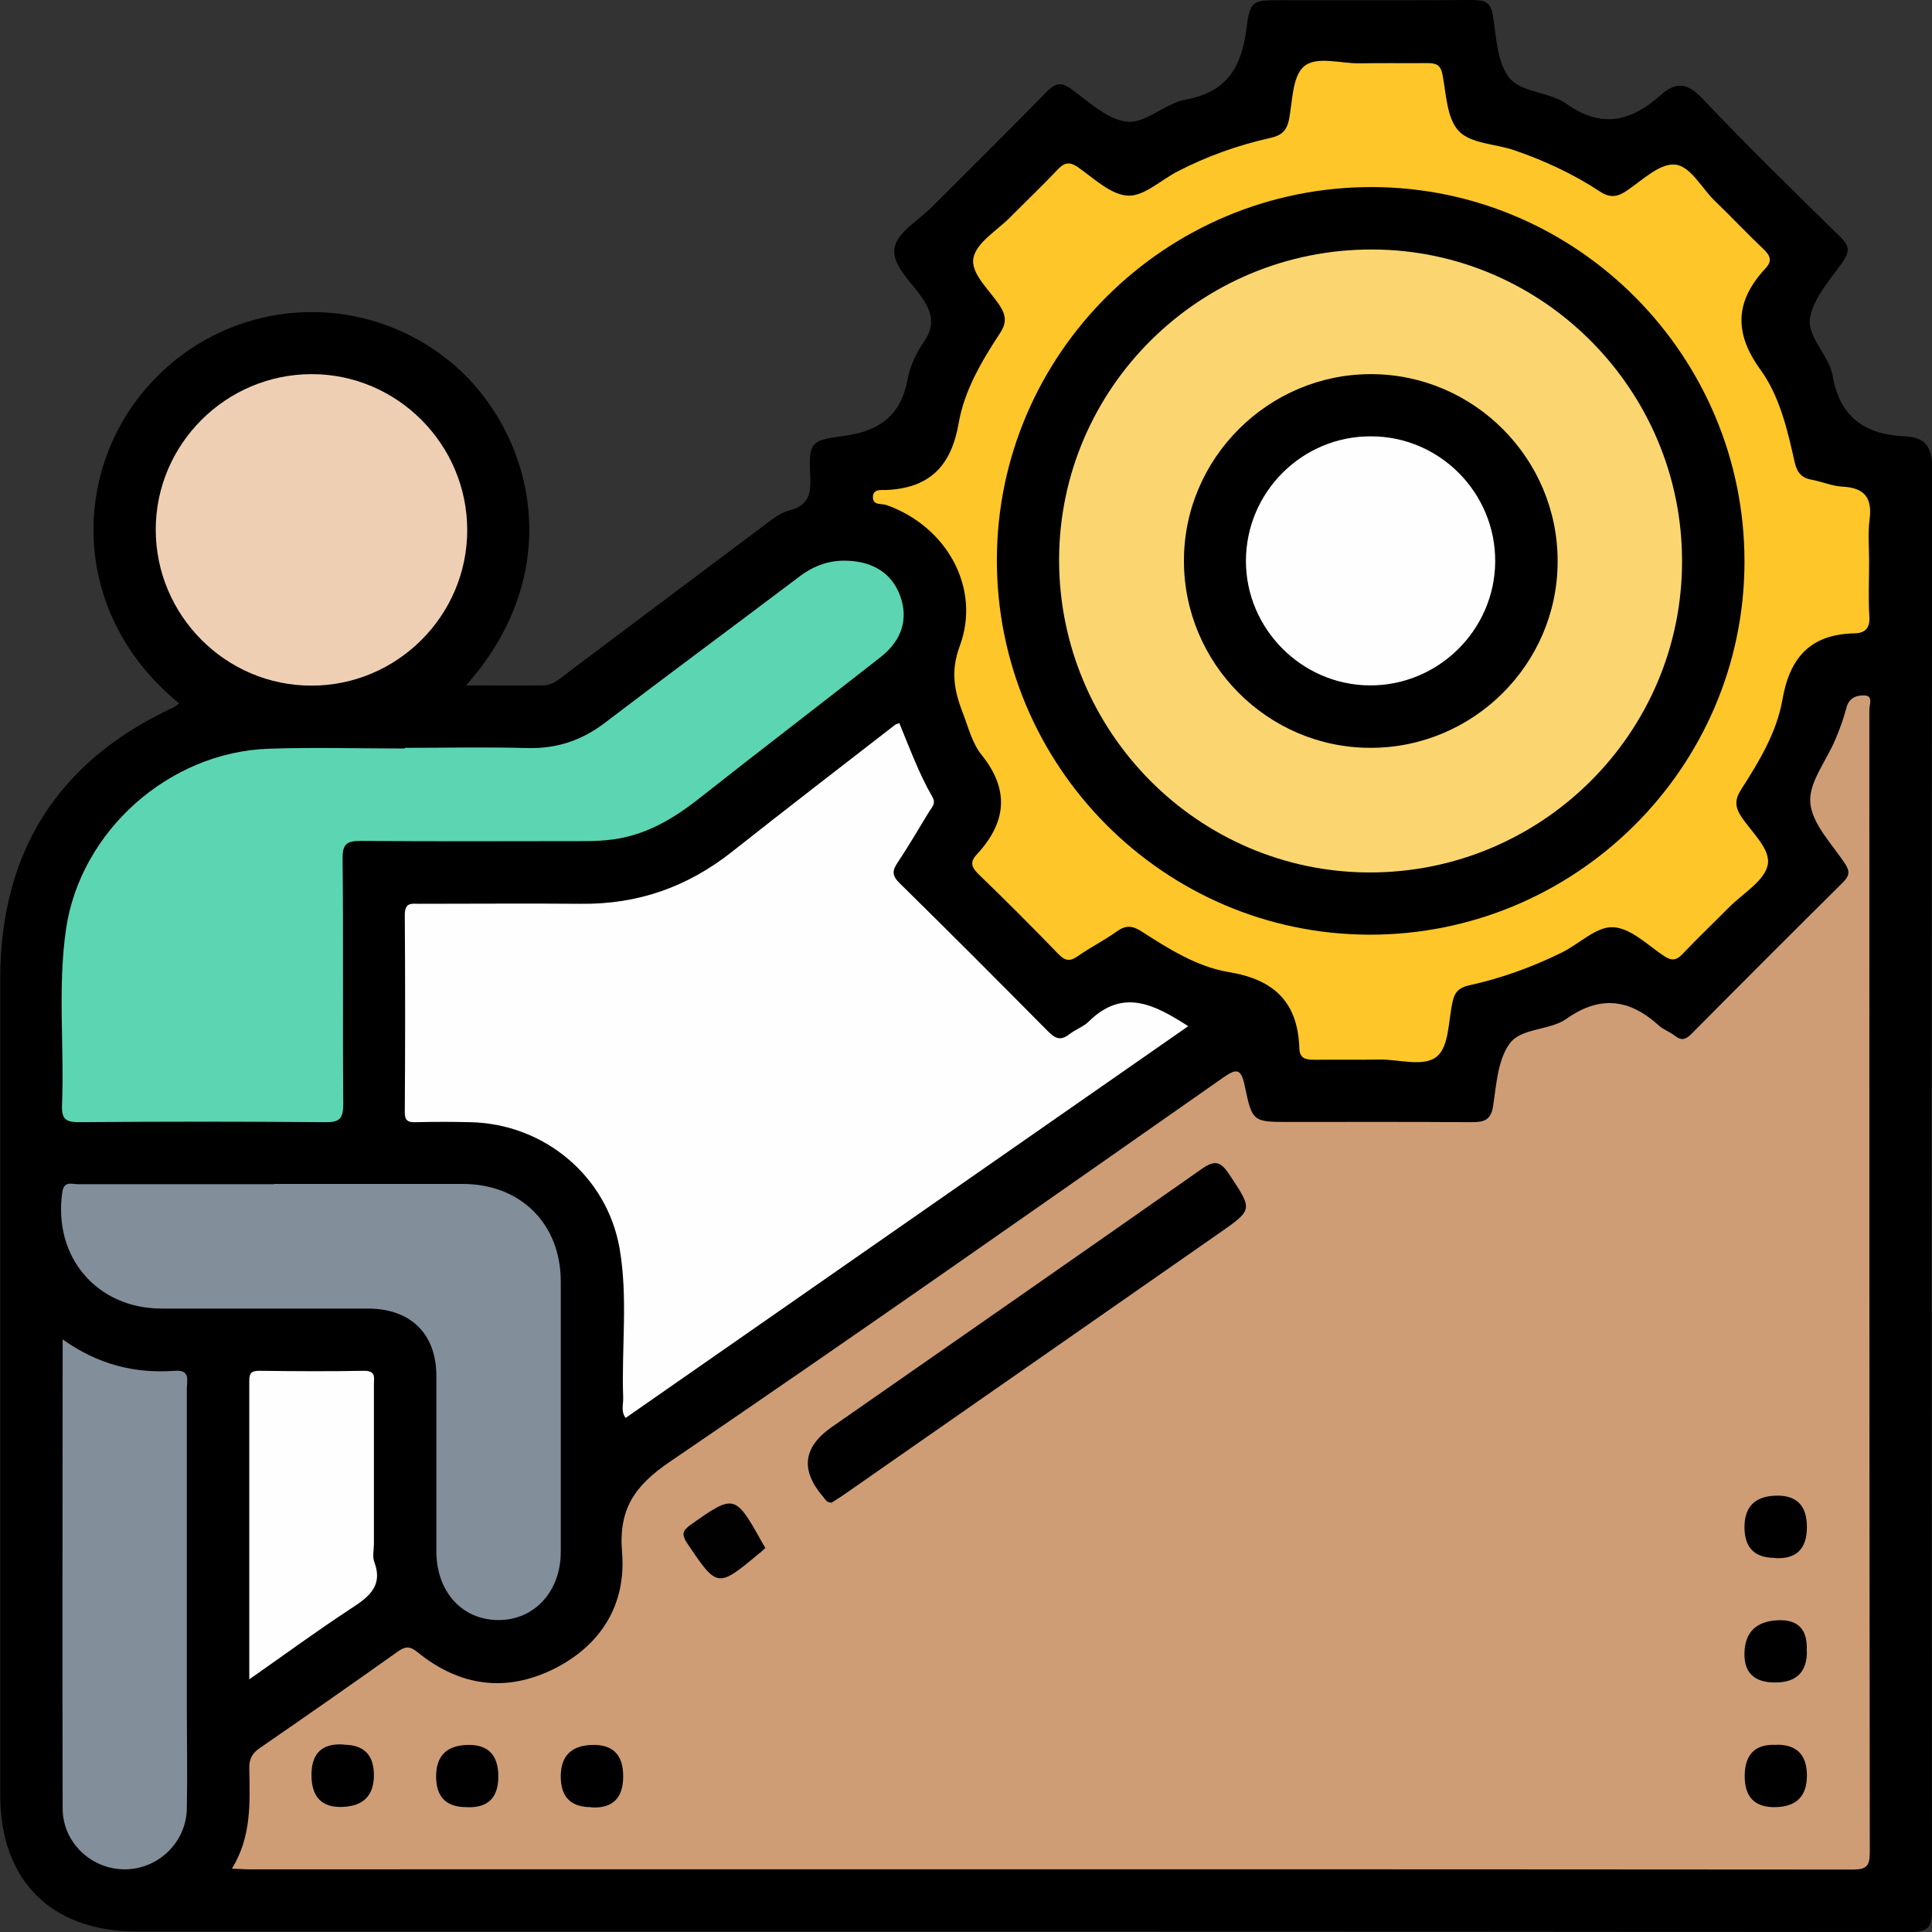
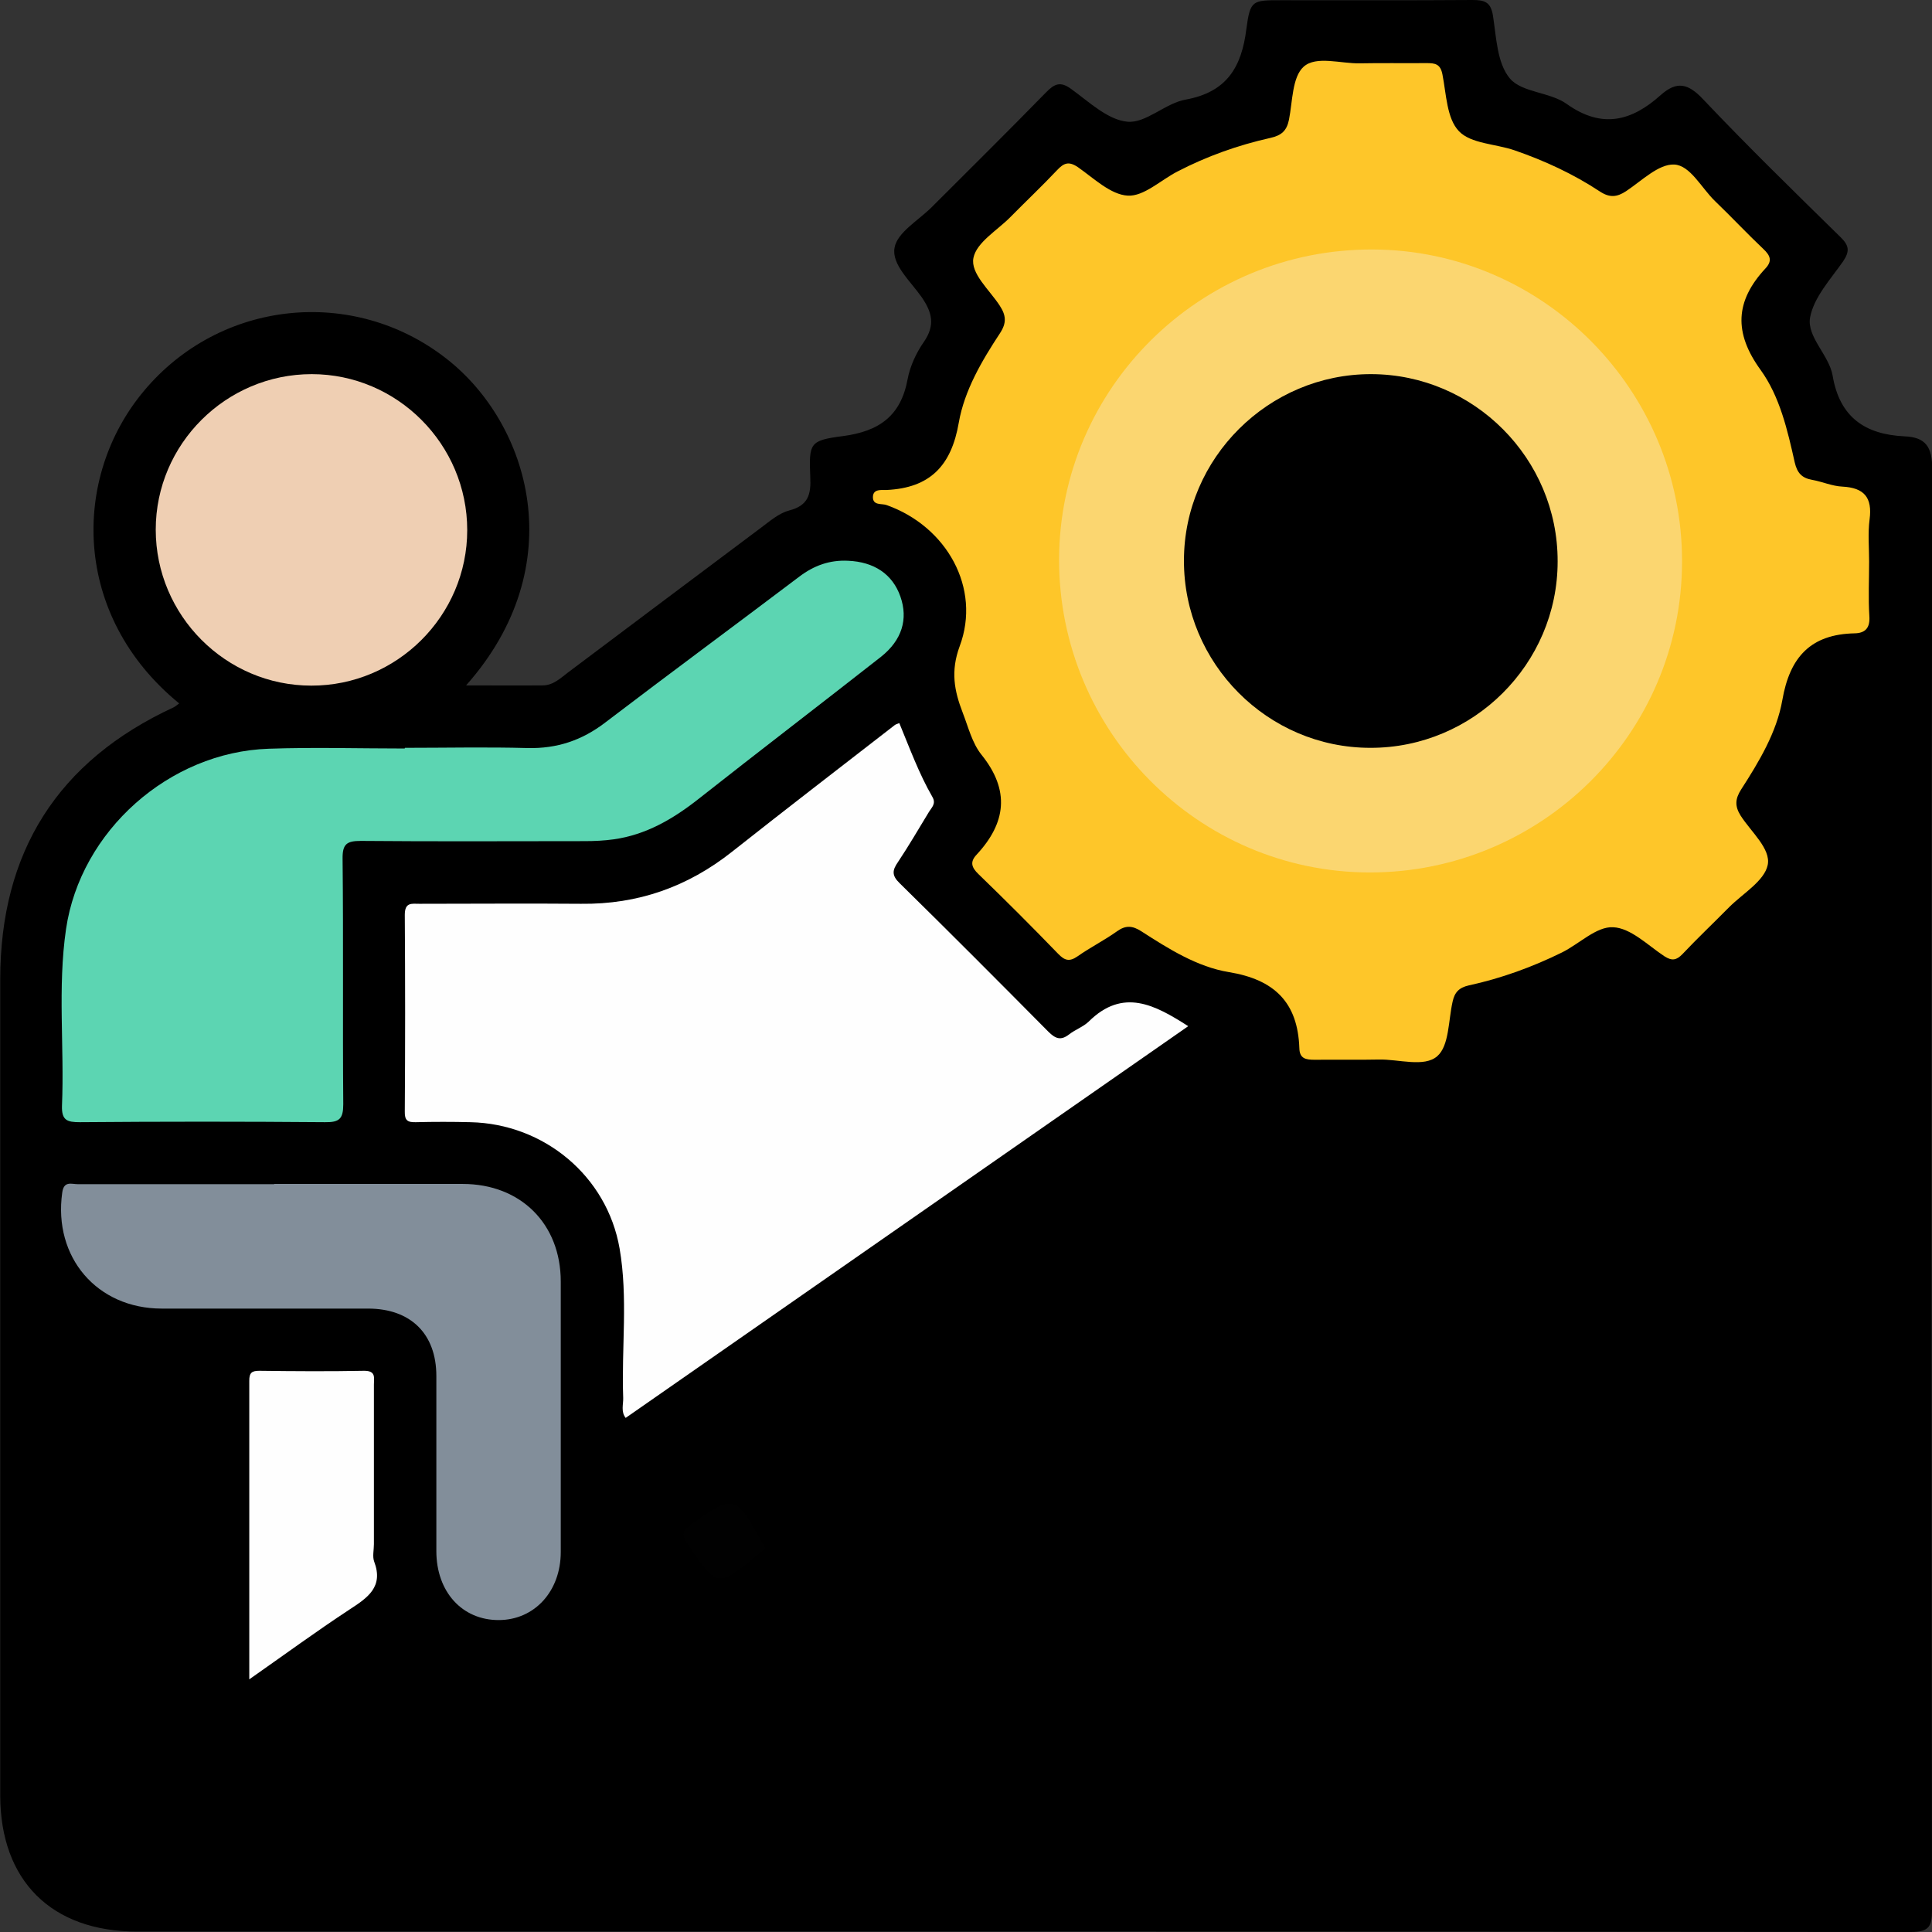
<svg xmlns="http://www.w3.org/2000/svg" id="Capa_2" data-name="Capa 2" viewBox="0 0 85.72 85.73">
  <rect x="0" y="0" width="85.72" height="85.73" fill="#333333" stroke="none" />
  <defs>
    <style>
      .cls-1 {
        fill: #000;
      }

      .cls-1, .cls-2, .cls-3, .cls-4, .cls-5, .cls-6, .cls-7, .cls-8, .cls-9 {
        stroke-width: 0px;
      }

      .cls-2 {
        fill: #828e9a;
      }

      .cls-3 {
        fill: #5cd5b2;
      }

      .cls-4 {
        fill: #efcfb3;
      }

      .cls-5 {
        fill: #010101;
      }

      .cls-6 {
        fill: #fec629;
      }

      .cls-7 {
        fill: #ce9d76;
      }

      .cls-8 {
        fill: #fefefe;
      }

      .cls-9 {
        fill: #fbd670;
      }
    </style>
  </defs>
  <g id="Capa_1-2" data-name="Capa 1">
    <g>
      <path class="cls-1" d="M7.95,31.21c-4.76-3.89-4.78-10.03-1.56-13.87,3.38-4.04,9.28-4.65,13.4-1.44,3.72,2.89,5.61,9.19.89,14.51,1.18,0,2.29.01,3.4,0,.46,0,.79-.32,1.13-.58,2.85-2.14,5.7-4.28,8.56-6.42.39-.29.79-.64,1.24-.76.86-.22.98-.72.94-1.5-.06-1.49-.03-1.61,1.44-1.8,1.61-.21,2.58-.89,2.88-2.53.11-.58.38-1.16.72-1.65.51-.74.37-1.31-.1-1.99-.49-.7-1.34-1.45-1.2-2.19.12-.68,1.06-1.21,1.65-1.8,1.69-1.69,3.39-3.37,5.06-5.08.38-.39.64-.52,1.13-.16.79.57,1.62,1.37,2.49,1.45.82.08,1.68-.82,2.58-.98,1.83-.33,2.49-1.44,2.7-3.14C55.47,0,55.57.01,56.85.01c2.82,0,5.64.01,8.47-.01.53,0,.82.07.92.69.15.96.18,2.11.75,2.79.53.63,1.78.6,2.52,1.13,1.57,1.12,2.89.76,4.17-.39.72-.64,1.22-.52,1.88.18,1.98,2.09,4.04,4.1,6.1,6.12.38.37.42.62.12,1.07-.56.8-1.31,1.61-1.47,2.5-.15.86.84,1.66,1,2.57.31,1.86,1.45,2.62,3.2,2.7.93.04,1.22.47,1.22,1.45-.04,21.31-.03,42.61-.01,63.92,0,.74-.12.99-.95.99-26.23-.03-52.46-.02-78.69-.02-3.8,0-6.07-2.26-6.07-6.05,0-12.06,0-24.13,0-36.19,0-5.66,2.55-9.7,7.7-12.08.08-.04.14-.1.25-.18Z" />
-       <path class="cls-7" d="M10.29,82.91c.87-1.42.8-2.92.77-4.41-.01-.41.09-.68.45-.93,2.06-1.42,4.11-2.85,6.15-4.3.34-.24.54-.23.87.04,1.85,1.5,3.9,1.8,6.04.74,2.1-1.05,3.22-2.86,3.03-5.18-.16-1.91.55-2.94,2.1-4,8.23-5.6,16.37-11.32,24.53-17.03.6-.42.83-.49,1,.35.33,1.6.37,1.59,2,1.59,2.68,0,5.36-.01,8.03.01.56,0,.89-.06.99-.73.14-.93.2-2,.71-2.73.51-.74,1.77-.59,2.53-1.12,1.5-1.06,2.81-.89,4.11.29.21.19.5.29.72.46.29.23.48.16.73-.09,2.23-2.25,4.47-4.49,6.72-6.72.27-.27.32-.47.11-.8-.58-.89-1.48-1.78-1.56-2.73-.08-.9.73-1.88,1.12-2.83.19-.45.36-.91.48-1.38.12-.48.5-.58.85-.55.34.04.17.42.17.64,0,16.9,0,33.8.02,50.7,0,.62-.17.75-.77.75-23.72-.02-47.45-.01-71.17-.01-.19,0-.39-.02-.72-.03Z" />
      <path class="cls-8" d="M39.9,32.08c.46,1.11.87,2.24,1.47,3.28.18.31-.05.48-.17.69-.45.74-.88,1.48-1.36,2.2-.25.36-.28.59.07.93,2.22,2.18,4.41,4.38,6.6,6.59.32.32.56.41.93.12.27-.21.62-.33.86-.56,1.53-1.52,2.95-.74,4.42.2-8.32,5.79-16.62,11.57-24.96,17.38-.22-.28-.1-.6-.11-.89-.08-2.21.22-4.44-.16-6.63-.56-3.21-3.35-5.53-6.62-5.6-.81-.02-1.61-.02-2.42,0-.37.01-.5-.08-.49-.48.02-2.91.02-5.81,0-8.72,0-.57.31-.49.65-.49,2.39,0,4.78-.02,7.17,0,2.52.03,4.73-.75,6.7-2.31,2.39-1.89,4.81-3.75,7.22-5.62.04-.03.1-.05.21-.09Z" />
      <path class="cls-6" d="M82.93,24.91c0,.81-.04,1.62.01,2.42.04.53-.18.76-.65.77-1.95.04-2.88,1.05-3.21,2.96-.25,1.43-1.03,2.73-1.83,3.97-.26.41-.29.73-.02,1.16.46.72,1.35,1.47,1.2,2.19-.15.71-1.1,1.26-1.71,1.87-.69.7-1.4,1.37-2.07,2.08-.27.28-.47.31-.8.1-.74-.49-1.5-1.26-2.28-1.29-.74-.04-1.5.74-2.27,1.12-1.32.65-2.7,1.15-4.13,1.46-.44.1-.63.31-.72.72-.19.84-.15,1.96-.68,2.42-.58.51-1.71.13-2.59.15-.95.02-1.9,0-2.85.01-.4,0-.67-.05-.68-.52-.07-2.03-1.11-3.04-3.13-3.37-1.4-.23-2.67-1.03-3.88-1.81-.39-.25-.69-.28-1.08,0-.56.4-1.18.71-1.75,1.11-.36.25-.57.19-.86-.11-1.16-1.2-2.34-2.38-3.54-3.54-.31-.3-.38-.54-.08-.86,1.31-1.41,1.49-2.85.22-4.43-.42-.52-.59-1.24-.84-1.88-.37-.96-.54-1.83-.13-2.94.96-2.57-.57-5.31-3.24-6.26-.21-.08-.61.03-.61-.35,0-.39.4-.31.6-.32,1.93-.09,2.88-1.07,3.21-2.99.25-1.43,1.02-2.74,1.83-3.97.3-.46.27-.79-.02-1.23-.45-.69-1.3-1.42-1.16-2.11.14-.69,1.06-1.22,1.64-1.81.69-.7,1.4-1.37,2.07-2.08.3-.32.52-.41.93-.13.7.49,1.45,1.22,2.21,1.26.71.04,1.46-.69,2.2-1.07,1.31-.68,2.69-1.17,4.12-1.49.5-.11.73-.32.83-.81.16-.81.14-1.89.65-2.35.56-.5,1.65-.13,2.51-.15.98-.02,1.96,0,2.94-.01.38,0,.62.03.71.51.17.87.19,1.95.73,2.51.53.56,1.63.56,2.47.85,1.33.46,2.61,1.05,3.79,1.83.43.28.75.25,1.16-.02.69-.46,1.44-1.21,2.13-1.18.71.03,1.21,1.04,1.81,1.62.73.7,1.42,1.44,2.15,2.13.31.29.4.53.09.86-1.35,1.45-1.41,2.86-.21,4.51.85,1.18,1.19,2.67,1.51,4.1.11.47.32.69.77.77.45.08.89.28,1.34.3.97.05,1.34.48,1.21,1.46-.08.62-.02,1.26-.02,1.9Z" />
      <path class="cls-3" d="M17.97,33.18c1.81,0,3.63-.04,5.44.01,1.3.03,2.41-.34,3.44-1.13,2.86-2.18,5.75-4.31,8.62-6.48.65-.49,1.34-.74,2.16-.7,1.15.05,1.97.59,2.32,1.59.35,1,.07,1.93-.86,2.67-2.69,2.11-5.41,4.19-8.1,6.31-1.13.89-2.33,1.59-3.76,1.79-.43.06-.86.08-1.29.08-3.31,0-6.62.02-9.93-.01-.63,0-.82.14-.81.8.04,3.63,0,7.25.03,10.88,0,.65-.17.81-.81.8-3.63-.03-7.25-.03-10.88,0-.56,0-.81-.08-.79-.73.11-2.61-.2-5.24.18-7.84.64-4.35,4.57-7.85,8.99-8,2.01-.07,4.03-.01,6.04-.01,0,0,0-.01,0-.02Z" />
      <path class="cls-2" d="M12.16,52.53c2.79,0,5.58,0,8.37,0,2.57,0,4.35,1.77,4.35,4.33,0,4,0,8,0,12,0,1.74-1.16,3.01-2.74,3.02-1.63.01-2.78-1.25-2.78-3.06,0-2.59,0-5.18,0-7.77,0-1.87-1.14-2.99-3.03-2.99-3.05,0-6.1,0-9.15,0-2.88,0-4.82-2.28-4.42-5.14.07-.54.41-.38.69-.38,2.91,0,5.81,0,8.72,0Z" />
      <path class="cls-4" d="M6.91,23.5c0-3.8,3.12-6.9,6.92-6.9,3.8,0,6.9,3.12,6.9,6.92,0,3.8-3.12,6.91-6.92,6.9-3.8,0-6.9-3.12-6.9-6.92Z" />
-       <path class="cls-2" d="M2.77,59.42c1.58,1.13,3.22,1.53,4.99,1.4.7-.05.53.43.53.79,0,4.72,0,9.43,0,14.15,0,1.5.03,2.99,0,4.49-.03,1.49-1.26,2.67-2.72,2.69-1.5.02-2.79-1.18-2.79-2.7-.02-6.87,0-13.75,0-20.82Z" />
      <path class="cls-8" d="M11.06,74.52c0-4.52,0-8.89,0-13.26,0-.34.1-.44.44-.44,1.55.02,3.11.03,4.66,0,.53,0,.43.31.43.61,0,2.36,0,4.72,0,7.08,0,.26-.07.55.01.77.43,1.13-.29,1.61-1.09,2.13-1.46.96-2.88,2-4.45,3.1Z" />
      <path class="cls-1" d="M36.89,66.67c-.22,0-.27-.15-.36-.25q-1.54-1.77.37-3.1c5.47-3.81,10.95-7.62,16.41-11.45.6-.42.85-.34,1.24.25,1.03,1.56,1.06,1.54-.48,2.61-5.52,3.85-11.04,7.69-16.56,11.54-.21.15-.43.28-.61.4Z" />
      <path class="cls-1" d="M78.74,69.12q-1.34,0-1.34-1.36t1.39-1.4,1.38,1.41-1.43,1.36Z" />
      <path class="cls-1" d="M80.17,73.27q0,1.38-1.41,1.38t-1.36-1.34,1.45-1.42,1.31,1.39Z" />
-       <path class="cls-1" d="M15.24,77.41q1.35,0,1.35,1.35t-1.38,1.41-1.39-1.4,1.42-1.37Z" />
      <path class="cls-1" d="M20.69,80.18q-1.34,0-1.34-1.36t1.38-1.4,1.38,1.4-1.43,1.36Z" />
      <path class="cls-1" d="M26.22,80.18q-1.34,0-1.34-1.36t1.39-1.4,1.38,1.41-1.43,1.36Z" />
      <path class="cls-1" d="M78.84,77.41q1.33,0,1.33,1.37t-1.39,1.4-1.37-1.41,1.43-1.35Z" />
      <path class="cls-5" d="M33.96,68.68c-.1.09-.2.19-.31.27-1.81,1.51-1.83,1.5-3.15-.46-.27-.41-.23-.57.16-.85,1.89-1.34,1.96-1.34,3.1.7.06.1.11.2.19.33Z" />
-       <path class="cls-1" d="M60.88,8.3c9.12.02,16.54,7.5,16.52,16.65-.02,9.12-7.5,16.54-16.65,16.52-9.12-.02-16.54-7.5-16.52-16.65.02-9.12,7.5-16.54,16.65-16.52Z" />
      <path class="cls-9" d="M60.77,38.71c-7.61-.01-13.79-6.25-13.78-13.89.02-7.61,6.26-13.78,13.91-13.75,7.57.02,13.74,6.25,13.73,13.84,0,7.62-6.23,13.81-13.87,13.8Z" />
      <path class="cls-1" d="M60.8,33.18c-4.56,0-8.28-3.75-8.27-8.31,0-4.55,3.76-8.28,8.31-8.27,4.56.01,8.28,3.75,8.27,8.31,0,4.56-3.75,8.28-8.31,8.27Z" />
-       <path class="cls-8" d="M60.83,19.36c3.05,0,5.53,2.51,5.51,5.56-.02,3.04-2.54,5.52-5.59,5.49-3-.03-5.47-2.51-5.47-5.52,0-3.05,2.49-5.54,5.54-5.53Z" />
    </g>
  </g>
</svg>